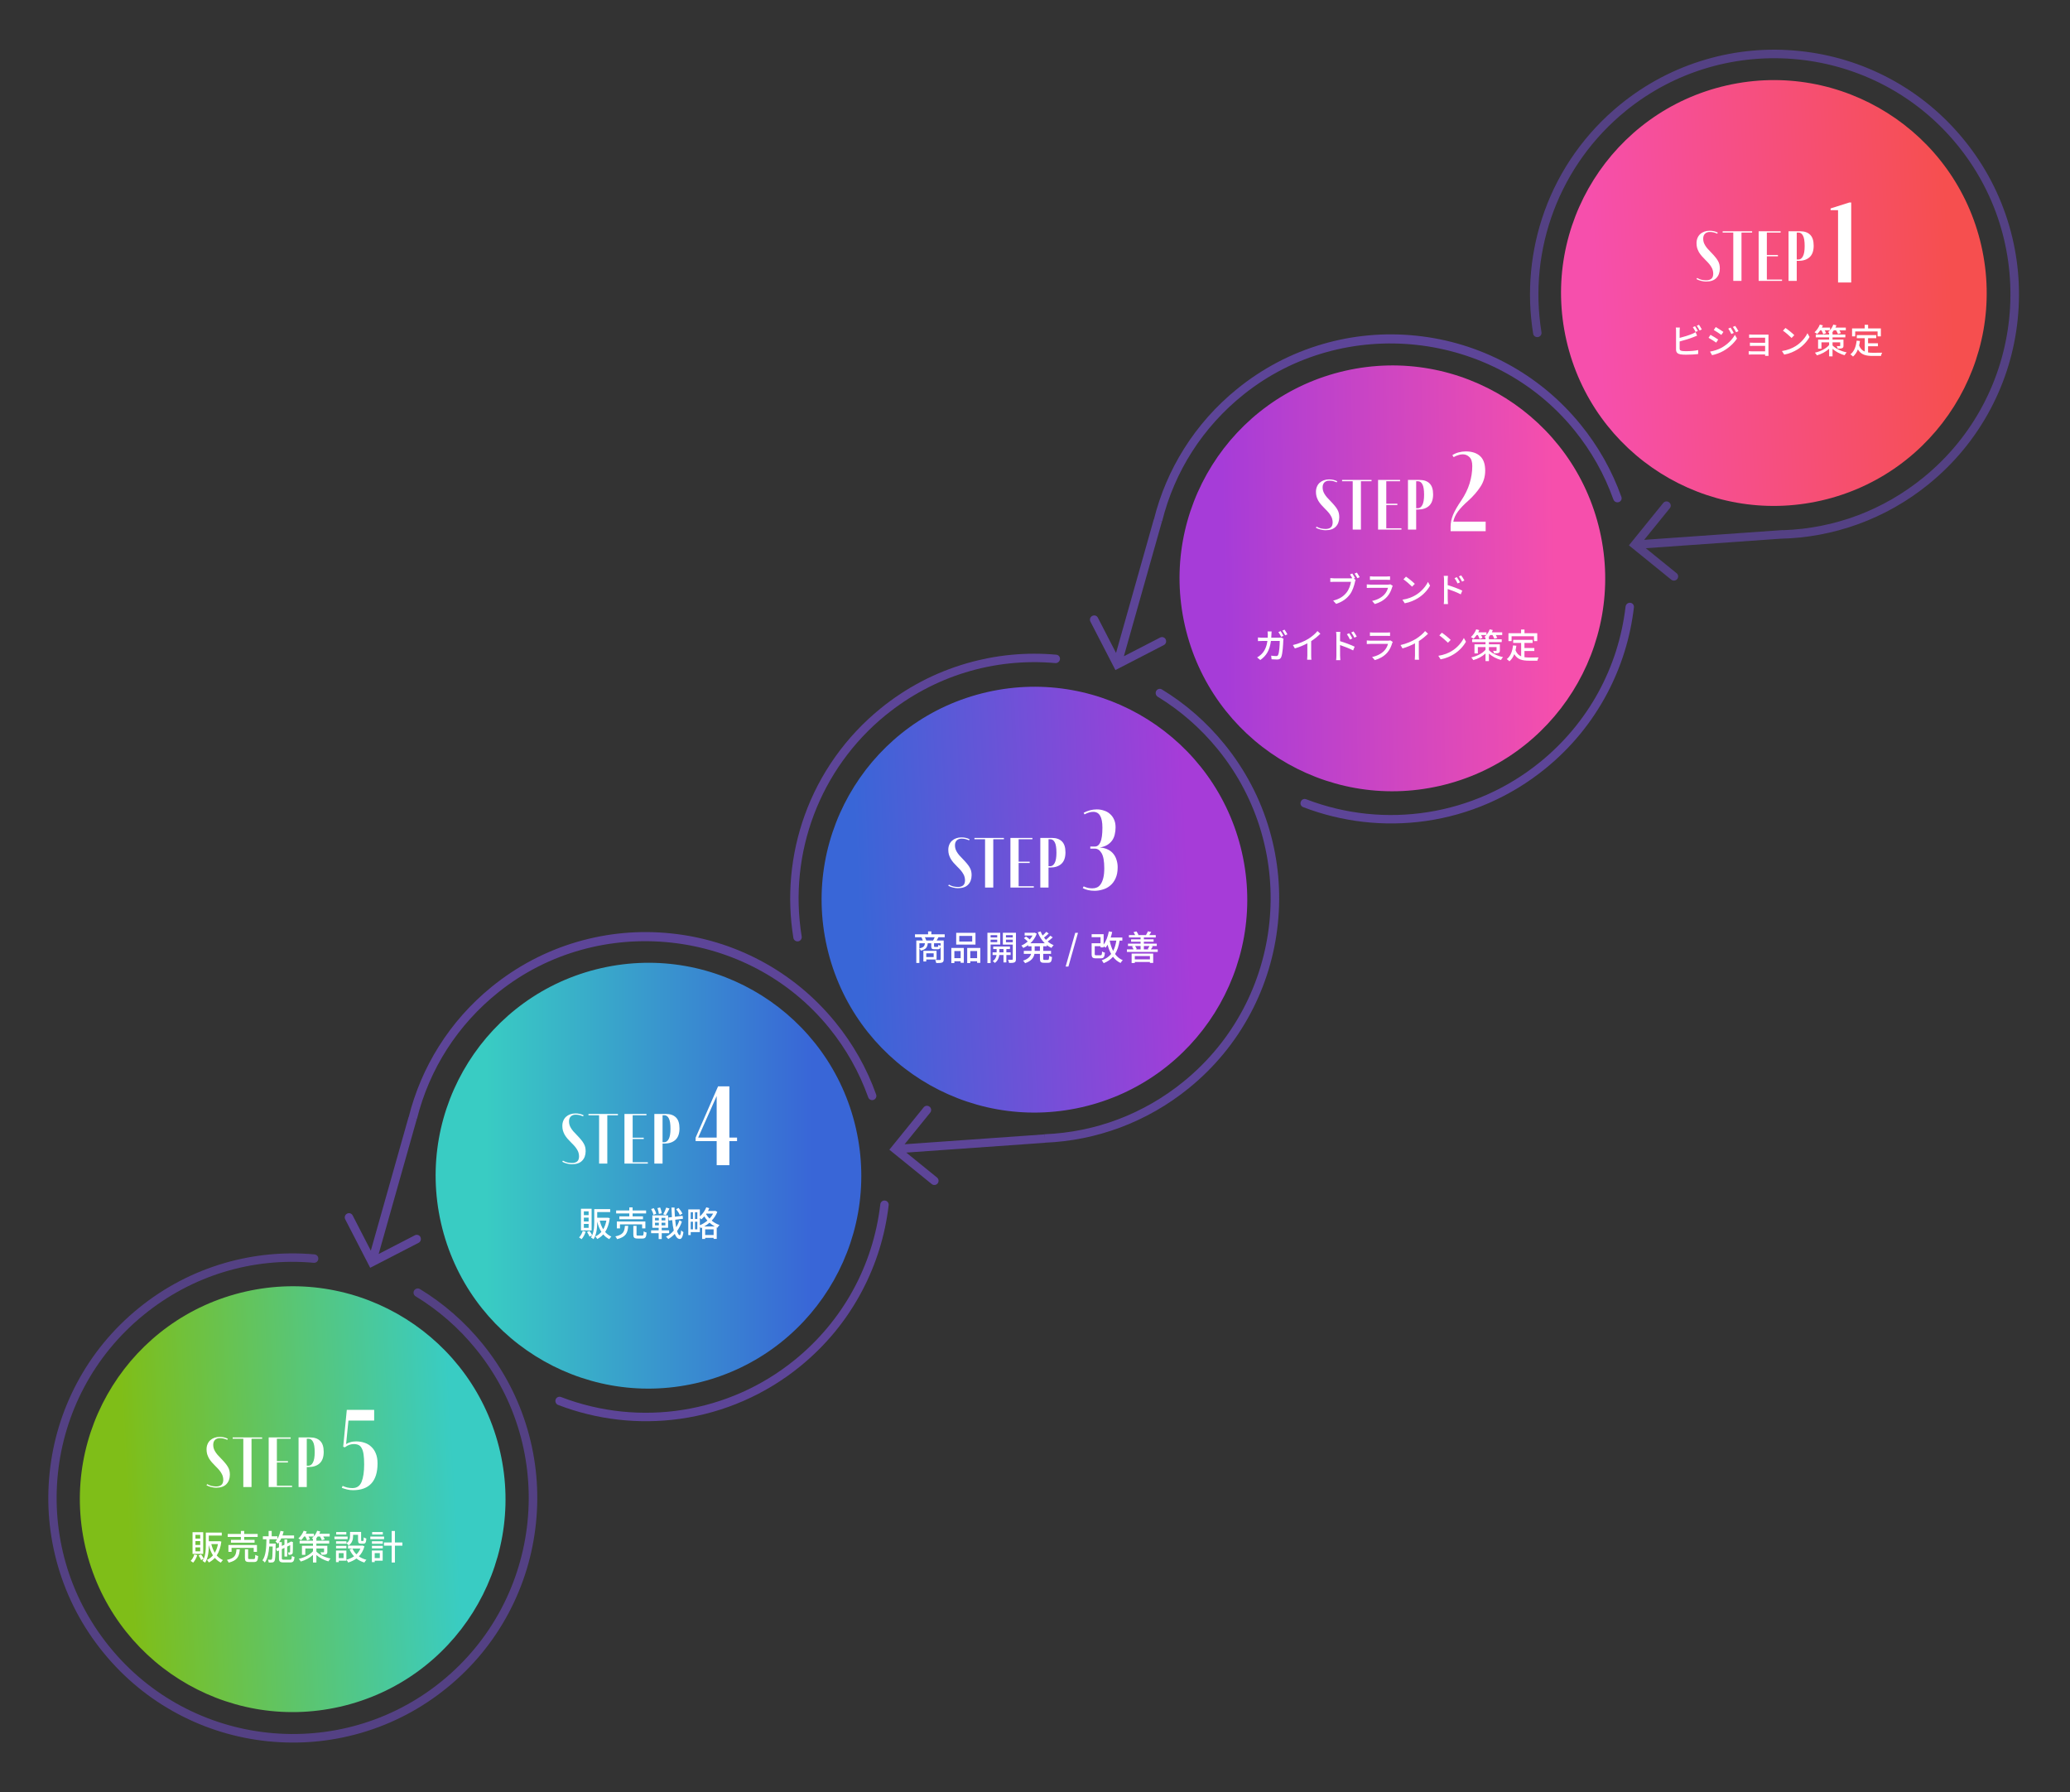
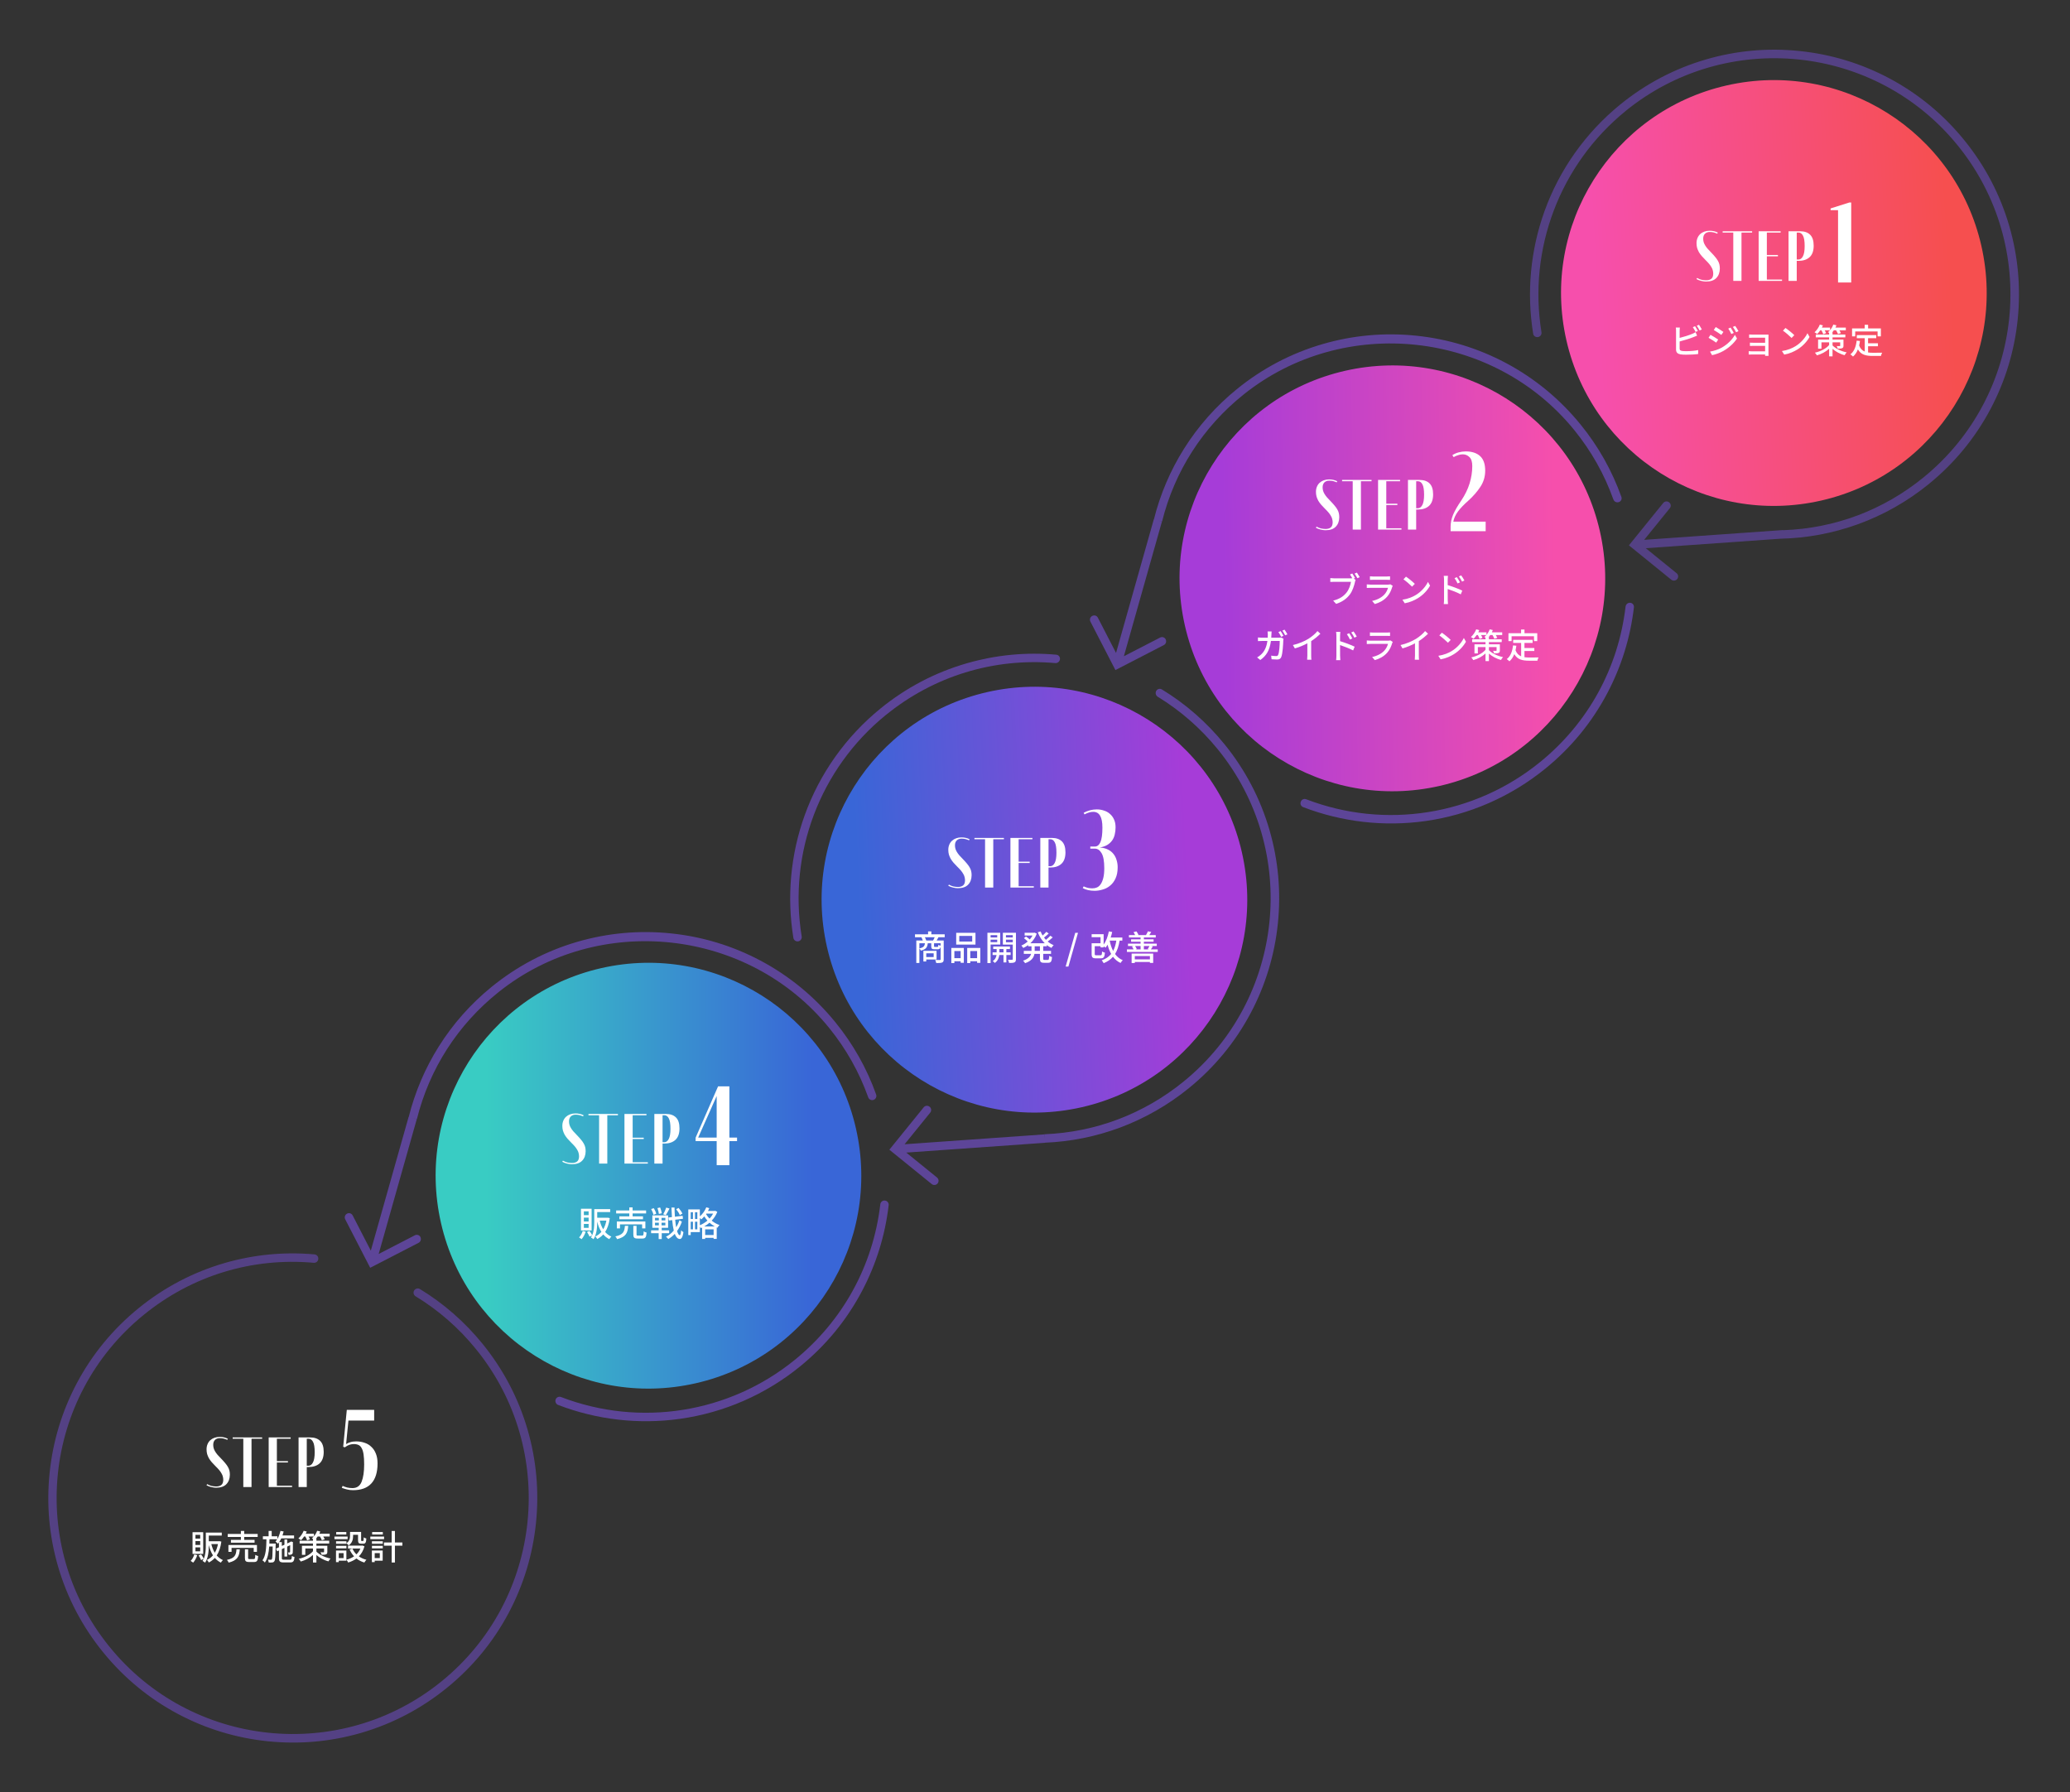
<svg xmlns="http://www.w3.org/2000/svg" width="960" height="831" viewBox="0 0 960 831" fill="none">
  <rect x="0" y="0" width="960" height="831" fill="#333333" stroke="none" />
  <path opacity="0.8" d="M753.858 51.503C800.682 13.406 869.776 20.519 907.872 67.372C945.965 114.214 938.86 183.313 892.036 221.41C873.4 236.572 850.953 245.009 827.016 245.861L826.999 245.789L762.513 250.333L774.423 235.642C775.074 234.835 774.955 233.647 774.148 232.996L774.101 232.956C773.262 232.274 772.039 232.401 771.357 233.24L755.439 252.883L775.079 268.808C775.917 269.49 777.141 269.363 777.823 268.524L777.863 268.477C778.514 267.67 778.395 266.482 777.588 265.831L763.259 254.213L825.527 249.82C837.855 249.553 849.959 247.311 861.511 243.144C873.461 238.837 884.566 232.544 894.514 224.453C906.383 214.796 916.013 203.094 923.129 189.686C929.996 176.74 934.242 162.734 935.748 148.087C937.236 133.419 935.926 118.858 931.83 104.78C927.594 90.202 920.547 76.784 910.892 64.911C901.236 53.038 889.536 43.403 876.131 36.284C863.188 29.414 849.185 25.165 834.542 23.657C819.896 22.137 805.326 23.447 791.253 27.543C776.68 31.779 763.267 38.825 751.398 48.482C735.389 61.513 723.244 78.612 716.29 97.944C709.752 116.106 707.944 135.695 711.032 154.724C711.198 155.787 712.219 156.491 713.265 156.303L713.325 156.29C714.358 156.105 715.046 155.125 714.885 154.086C708.608 115.417 723.444 76.275 753.861 51.515L753.858 51.503Z" fill="#5D4598" />
  <path d="M714.22 353.396C683.746 378.182 642.351 384.712 605.743 370.62C604.784 370.244 603.702 370.718 603.312 371.668L603.264 371.793C602.867 372.769 603.347 373.875 604.333 374.258C622.353 381.198 641.92 383.431 661.07 380.734C681.421 377.864 700.663 369.463 716.693 356.414C728.616 346.72 738.263 334.976 745.386 321.49C751.961 309.042 756.126 295.624 757.763 281.605C757.88 280.566 757.121 279.625 756.085 279.52C754.983 279.404 754.014 280.207 753.884 281.3C750.537 309.734 736.521 335.272 714.254 353.376L714.22 353.396Z" fill="#5D4598" />
  <path d="M540.612 296.503L540.598 296.443C540.109 295.517 538.964 295.158 538.047 295.633L521.222 304.306L538.868 241.865L536.987 241.332L538.934 241.824C544.772 218.43 557.874 198.037 576.772 182.917C623.26 145.732 692.66 153.243 730.152 199.5C738.005 209.19 744.083 219.968 748.227 231.592C748.604 232.632 749.73 233.186 750.776 232.833C751.773 232.492 752.299 231.41 751.948 230.427C747.622 218.287 741.28 207.012 733.066 196.911C723.411 185.038 711.71 175.404 698.306 168.284C685.362 161.414 671.36 157.165 656.716 155.657C642.073 154.149 627.504 155.46 613.428 159.544C598.854 163.779 585.441 170.826 573.572 180.482C563.901 188.346 555.671 197.641 549.097 208.102C542.757 218.193 538.057 229.214 535.151 240.826L535.097 240.813L517.584 302.781L509.141 286.403C508.663 285.474 507.53 285.113 506.602 285.59L506.542 285.604C505.582 286.114 505.205 287.289 505.703 288.251L517.294 310.72L539.756 299.129C540.718 298.631 541.095 297.456 540.597 296.494L540.612 296.503Z" fill="#5D4598" />
  <path d="M410.767 331.613C433.031 313.497 460.874 304.969 489.386 307.478C490.483 307.57 491.466 306.776 491.581 305.674C491.696 304.623 490.928 303.696 489.879 303.594C475.824 302.332 461.846 303.684 448.324 307.591C433.685 311.816 420.224 318.874 408.303 328.58C392.273 341.629 380.118 358.742 373.17 378.099C366.635 396.272 364.842 415.871 367.944 434.91C368.114 435.985 369.149 436.698 370.219 436.505C371.264 436.317 371.961 435.322 371.795 434.259C365.486 395.56 380.314 356.381 410.764 331.601L410.767 331.613Z" fill="#5D4598" />
  <path d="M567.797 345.01C559.583 334.909 549.847 326.396 538.84 319.692C537.944 319.149 536.771 319.442 536.243 320.347C535.688 321.297 535.992 322.519 536.935 323.101C547.507 329.563 556.867 337.757 564.777 347.471C602.87 394.313 595.765 463.412 548.941 501.509C530.421 516.569 508.069 525.034 484.291 525.976L484.37 527.984L484.23 526.041L419.522 530.611L431.401 515.952C432.083 515.113 431.956 513.889 431.117 513.207C430.278 512.525 429.054 512.652 428.372 513.491L412.454 533.134L432.094 549.059C432.933 549.741 434.157 549.614 434.839 548.775C435.52 547.936 435.393 546.712 434.554 546.03L420.301 534.471L484.524 529.936L484.513 529.888C496.489 529.409 508.213 527.052 519.387 522.895C530.969 518.583 541.736 512.418 551.407 504.554C563.276 494.898 572.906 483.195 580.022 469.788C586.889 456.842 591.135 442.836 592.641 428.189C594.146 413.542 592.834 398.969 588.749 384.888C584.513 370.31 577.467 356.893 567.812 345.019L567.797 345.01Z" fill="#5D4598" />
  <path opacity="0.8" d="M26.899 726.313C22.814 712.233 21.502 697.659 23.008 683.012C24.513 668.365 28.762 654.371 35.626 641.413C42.742 628.006 52.36 616.306 64.241 606.647C76.174 596.938 89.659 589.875 104.31 585.647C117.835 581.752 131.803 580.414 145.859 581.676C146.943 581.771 147.734 582.742 147.616 583.833C147.504 584.896 146.567 585.667 145.494 585.57C116.92 583.011 89.012 591.529 66.692 609.683C19.899 647.747 12.674 716.318 50.524 763.316C88.549 810.527 157.894 817.798 204.87 779.59C251.694 741.493 258.799 672.394 220.706 625.552C212.773 615.792 203.368 607.571 192.731 601.098C191.82 600.547 191.512 599.364 192.061 598.441C192.607 597.506 193.826 597.191 194.751 597.752C205.77 604.453 215.51 612.978 223.738 623.089C233.393 634.962 240.44 648.379 244.676 662.957C248.761 677.038 250.073 691.611 248.567 706.258C247.061 720.905 242.813 734.899 235.949 747.857C228.833 761.264 219.214 772.964 207.333 782.623C195.465 792.28 182.051 799.326 167.478 803.562C153.402 807.646 138.832 808.956 124.189 807.448C109.546 805.94 95.555 801.689 82.6 794.821C69.195 787.702 57.497 778.079 47.839 766.194C38.184 754.32 31.138 740.903 26.902 726.325L26.899 726.313Z" fill="#5D4598" />
  <path d="M368.614 630.575C338.164 655.355 296.792 661.88 260.192 647.824C259.206 647.441 258.089 647.924 257.709 648.922C257.308 649.937 257.811 651.088 258.839 651.487C276.842 658.406 296.34 660.616 315.454 657.927C335.805 655.058 355.047 646.656 371.077 633.608C383 623.914 392.647 612.169 399.77 598.684C406.336 586.25 410.497 572.871 412.136 558.865C412.257 557.786 411.478 556.812 410.391 556.706C409.328 556.594 408.39 557.365 408.264 558.419C404.934 586.874 390.899 612.441 368.626 630.572L368.614 630.575Z" fill="#5D4598" />
  <path d="M194.997 573.646C194.517 572.705 193.343 572.327 192.405 572.82L175.615 581.485L193.261 519.044L191.381 518.511L193.328 519.003C199.165 495.609 212.268 475.216 231.166 460.095C277.654 422.911 347.054 430.422 384.545 476.679C392.414 486.378 398.499 497.192 402.649 508.84C403.006 509.847 404.102 510.382 405.112 510.038C406.145 509.688 406.698 508.562 406.325 507.533C402.005 495.418 395.668 484.167 387.457 474.078C377.802 462.205 366.101 452.571 352.696 445.451C339.753 438.581 325.75 434.332 311.107 432.824C296.464 431.316 281.894 432.626 267.818 436.711C253.245 440.946 239.832 447.993 227.963 457.649C218.292 465.513 210.061 474.808 203.488 485.269C197.147 495.36 192.448 506.381 189.542 517.993L189.488 517.98L171.974 579.948L163.552 563.604C163.071 562.663 161.897 562.285 160.959 562.777C159.985 563.278 159.61 564.465 160.111 565.439L171.685 587.887L194.125 576.313C195.099 575.813 195.474 574.626 194.973 573.652L194.997 573.646Z" fill="#5D4598" />
  <path d="M667.69 364.432C614.552 376.552 561.647 343.288 549.523 290.134C537.399 236.981 570.648 184.066 623.786 171.946C676.923 159.825 729.828 193.09 741.952 246.243C754.076 299.397 720.828 352.312 667.69 364.432Z" fill="url(#paint0_linear_155_986)" />
  <path d="M501.69 513.432C448.552 525.552 395.647 492.288 383.523 439.134C371.399 385.981 404.648 333.066 457.786 320.946C510.923 308.825 563.828 342.09 575.952 395.243C588.076 448.397 554.828 501.312 501.69 513.432Z" fill="url(#paint1_linear_155_986)" />
  <path d="M322.69 641.432C269.552 653.552 216.647 620.288 204.523 567.134C192.399 513.981 225.648 461.066 278.786 448.946C331.923 436.825 384.828 470.09 396.952 523.243C409.076 576.397 375.828 629.312 322.69 641.432Z" fill="url(#paint2_linear_155_986)" />
-   <path d="M157.69 791.432C104.552 803.552 51.647 770.288 39.523 717.134C27.399 663.981 60.648 611.066 113.786 598.946C166.923 586.825 219.828 620.09 231.952 673.243C244.076 726.397 210.828 779.312 157.69 791.432Z" fill="url(#paint3_linear_155_986)" />
  <path d="M844.616 232.114C791.478 244.234 738.573 210.97 726.449 157.817C714.325 104.663 747.573 51.748 800.711 39.628C853.849 27.508 906.754 60.772 918.878 113.925C931.002 167.079 897.753 219.994 844.616 232.114Z" fill="url(#paint4_linear_155_986)" />
  <path d="M796.415 108.354C795.849 108.105 795.293 107.912 794.749 107.776C794.205 107.64 793.605 107.572 792.947 107.572C792.018 107.572 791.27 107.844 790.703 108.388C790.159 108.932 789.887 109.691 789.887 110.666C789.887 111.21 789.955 111.731 790.091 112.23C790.227 112.706 790.443 113.193 790.737 113.692C791.032 114.191 791.406 114.712 791.859 115.256C792.313 115.777 792.857 116.355 793.491 116.99C794.262 117.783 794.908 118.497 795.429 119.132C795.951 119.744 796.37 120.333 796.687 120.9C797.027 121.467 797.265 122.045 797.401 122.634C797.537 123.201 797.605 123.835 797.605 124.538C797.583 126.374 797.039 127.836 795.973 128.924C794.931 130.012 793.344 130.556 791.213 130.556C790.556 130.556 789.808 130.454 788.969 130.25C788.153 130.069 787.417 129.785 786.759 129.4L787.065 128.89C787.791 129.298 788.482 129.581 789.139 129.74C789.797 129.876 790.488 129.955 791.213 129.978C792.233 129.978 793.038 129.751 793.627 129.298C794.217 128.845 794.523 128.063 794.545 126.952C794.545 126.408 794.477 125.887 794.341 125.388C794.228 124.889 794.024 124.402 793.729 123.926C793.457 123.427 793.095 122.906 792.641 122.362C792.188 121.818 791.633 121.229 790.975 120.594C790.318 119.937 789.729 119.313 789.207 118.724C788.686 118.112 788.244 117.5 787.881 116.888C787.541 116.253 787.269 115.607 787.065 114.95C786.884 114.27 786.793 113.545 786.793 112.774C786.793 111.89 786.941 111.097 787.235 110.394C787.53 109.669 787.949 109.057 788.493 108.558C789.037 108.059 789.683 107.674 790.431 107.402C791.179 107.13 791.995 106.994 792.879 106.994C794.285 106.994 795.543 107.277 796.653 107.844L796.415 108.354ZM812.578 107.232V107.844H807.648V130.25H803.84V107.844H798.91V107.232H812.578ZM826.449 130.25H815.603V107.232H825.803V107.844H819.411V118.248H824.545V118.86H819.411V129.638H826.449V130.25ZM834.803 107.232C836.82 107.232 838.373 107.765 839.461 108.83C840.571 109.895 841.127 111.595 841.127 113.93C841.127 116.333 840.492 118.112 839.223 119.268C837.976 120.401 836.253 120.968 834.055 120.968H833.273V130.25H829.465V107.232H834.803ZM834.055 120.356C834.916 120.356 835.607 119.857 836.129 118.86C836.673 117.863 836.945 116.276 836.945 114.1C836.945 111.811 836.684 110.201 836.163 109.272C835.664 108.32 834.984 107.844 834.123 107.844H833.273V120.356H834.055Z" fill="white" />
  <path d="M852.431 131V97.466H848.975V96.656L857.669 93.902H858.533V131H852.431Z" fill="white" />
  <path d="M787.408 153.472L786.368 153.92C786.032 153.28 785.52 152.32 785.088 151.712L786.112 151.28C786.512 151.856 787.088 152.848 787.408 153.472ZM778.96 158.352V161.616C778.96 162.384 779.296 162.576 780.048 162.736C780.528 162.816 781.28 162.848 782.048 162.848C783.728 162.848 786.24 162.672 787.552 162.32V164.16C786.112 164.368 783.712 164.48 781.952 164.48C780.96 164.48 780 164.432 779.328 164.32C778.032 164.08 777.296 163.44 777.296 162.096V153.328C777.296 152.96 777.264 152.304 777.184 151.888H779.056C778.992 152.304 778.96 152.88 778.96 153.328V156.688C780.848 156.224 783.248 155.472 784.8 154.816C785.328 154.608 785.824 154.368 786.352 154.032L787.056 155.648C786.528 155.856 785.888 156.144 785.376 156.32C783.664 157.008 780.976 157.824 778.96 158.352ZM786.912 151.04L787.936 150.608C788.352 151.2 788.96 152.208 789.248 152.784L788.208 153.232C787.872 152.544 787.36 151.632 786.912 151.04ZM802.592 151.904C803.008 152.528 803.696 153.648 804.064 154.384L802.944 154.88C802.512 153.968 802.064 153.136 801.504 152.368L802.592 151.904ZM804.736 151.136C805.184 151.728 805.856 152.832 806.256 153.568L805.136 154.064C804.688 153.152 804.192 152.352 803.632 151.6L804.736 151.136ZM795.712 151.648C796.704 152.192 798.496 153.376 799.264 153.92L798.304 155.296C797.488 154.704 795.776 153.584 794.8 153.024L795.712 151.648ZM793.056 163.04C794.832 162.736 796.784 162.144 798.464 161.216C801.136 159.696 803.312 157.552 804.592 155.28L805.568 156.976C804.128 159.152 801.904 161.2 799.312 162.704C797.696 163.648 795.456 164.416 794 164.688L793.056 163.04ZM793.28 155.264C794.272 155.808 796.096 156.928 796.848 157.456L795.92 158.88C795.088 158.272 793.376 157.184 792.368 156.64L793.28 155.264ZM820.192 165.024H818.592C818.608 164.88 818.608 164.624 818.608 164.384H812.336C811.856 164.384 811.264 164.416 810.992 164.416V162.848C811.264 162.88 811.776 162.912 812.336 162.912H818.608V160.384H813.136C812.544 160.384 811.904 160.384 811.552 160.416V158.896C811.92 158.912 812.544 158.944 813.12 158.944H818.608V156.592H812.96C812.464 156.592 811.504 156.624 811.184 156.656V155.104C811.536 155.152 812.464 155.168 812.96 155.168H819.088C819.456 155.168 819.952 155.152 820.176 155.152C820.16 155.344 820.16 155.76 820.16 156.08V164.064C820.16 164.32 820.176 164.768 820.192 165.024ZM828.048 152.08C829.184 152.832 831.248 154.496 832.144 155.424L830.88 156.72C830.048 155.872 828.064 154.144 826.88 153.328L828.048 152.08ZM826.4 162.784C829.072 162.384 831.152 161.488 832.688 160.544C835.264 158.96 837.264 156.56 838.24 154.512L839.216 156.256C838.064 158.32 836.096 160.512 833.6 162.048C831.984 163.04 829.952 163.984 827.472 164.432L826.4 162.784ZM849.872 158.736V160.192C851.168 161.504 853.616 162.848 856.416 163.392C856.112 163.712 855.68 164.32 855.472 164.704C853.2 164.128 851.216 162.944 849.872 161.76V165.248H848.288V161.712C846.768 163.12 844.72 164.208 842.624 164.784C842.432 164.416 842 163.84 841.696 163.536C844.32 162.96 846.896 161.648 848.288 160V158.736H844.736V161.68H843.168V157.472H848.288V156.432H842.096V155.136H848.288V154.368C848.096 154.256 847.904 154.128 847.776 154.048C848.08 153.792 848.384 153.504 848.688 153.168H846.224C846.512 153.648 846.752 154.128 846.88 154.496L845.552 154.976C845.408 154.512 845.088 153.76 844.736 153.168H844.176C843.712 153.824 843.232 154.448 842.752 154.912C842.48 154.656 841.872 154.272 841.52 154.08C842.528 153.2 843.456 151.856 843.984 150.512L845.408 150.88C845.264 151.232 845.104 151.568 844.928 151.904H848.736V153.088C849.376 152.336 849.904 151.44 850.224 150.512L851.664 150.848C851.552 151.216 851.392 151.552 851.216 151.904H856.032V153.168H853.056C853.328 153.632 853.6 154.112 853.728 154.48L852.4 154.912C852.24 154.448 851.888 153.76 851.52 153.168H850.48C850.24 153.536 849.984 153.872 849.712 154.192H849.872V155.136H855.808V156.432H849.872V157.472H854.944V160.288C854.944 160.96 854.8 161.264 854.336 161.456C853.84 161.648 853.168 161.664 852.288 161.664C852.192 161.28 851.952 160.816 851.776 160.48C852.368 160.512 853.008 160.512 853.168 160.496C853.36 160.496 853.424 160.448 853.424 160.288V158.736H849.872ZM860.384 153.712V155.984H858.928V152.304H864.784V150.592H866.368V152.304H872.288V155.984H870.768V153.712H860.384ZM866.352 160.56V163.44C867.056 163.536 867.808 163.584 868.608 163.584C869.296 163.584 871.984 163.584 872.896 163.552C872.656 163.904 872.4 164.624 872.336 165.056H868.528C865.392 165.056 863.088 164.528 861.632 162.016C861.104 163.376 860.368 164.496 859.376 165.344C859.136 165.072 858.512 164.56 858.144 164.32C859.904 163.008 860.72 160.768 861.056 157.968L862.592 158.112C862.496 158.848 862.368 159.552 862.208 160.208C862.768 161.696 863.664 162.544 864.816 163.024V156.816H861.12V155.392H870.128V156.816H866.352V159.168H870.928V160.56H866.352Z" fill="white" />
  <path d="M105.415 667.672C104.849 667.423 104.293 667.23 103.749 667.094C103.205 666.958 102.605 666.89 101.947 666.89C101.018 666.89 100.27 667.162 99.703 667.706C99.159 668.25 98.887 669.009 98.887 669.984C98.887 670.528 98.955 671.049 99.091 671.548C99.227 672.024 99.443 672.511 99.737 673.01C100.032 673.509 100.406 674.03 100.859 674.574C101.313 675.095 101.857 675.673 102.491 676.308C103.262 677.101 103.908 677.815 104.429 678.45C104.951 679.062 105.37 679.651 105.687 680.218C106.027 680.785 106.265 681.363 106.401 681.952C106.537 682.519 106.605 683.153 106.605 683.856C106.583 685.692 106.039 687.154 104.973 688.242C103.931 689.33 102.344 689.874 100.213 689.874C99.556 689.874 98.808 689.772 97.969 689.568C97.153 689.387 96.417 689.103 95.759 688.718L96.065 688.208C96.791 688.616 97.482 688.899 98.139 689.058C98.797 689.194 99.488 689.273 100.213 689.296C101.233 689.296 102.038 689.069 102.627 688.616C103.217 688.163 103.523 687.381 103.545 686.27C103.545 685.726 103.477 685.205 103.341 684.706C103.228 684.207 103.024 683.72 102.729 683.244C102.457 682.745 102.095 682.224 101.641 681.68C101.188 681.136 100.633 680.547 99.975 679.912C99.318 679.255 98.729 678.631 98.207 678.042C97.686 677.43 97.244 676.818 96.881 676.206C96.541 675.571 96.269 674.925 96.065 674.268C95.884 673.588 95.793 672.863 95.793 672.092C95.793 671.208 95.941 670.415 96.235 669.712C96.53 668.987 96.949 668.375 97.493 667.876C98.037 667.377 98.683 666.992 99.431 666.72C100.179 666.448 100.995 666.312 101.879 666.312C103.285 666.312 104.543 666.595 105.653 667.162L105.415 667.672ZM121.578 666.55V667.162H116.648V689.568H112.84V667.162H107.91V666.55H121.578ZM135.449 689.568H124.603V666.55H134.803V667.162H128.411V677.566H133.545V678.178H128.411V688.956H135.449V689.568ZM143.803 666.55C145.82 666.55 147.373 667.083 148.461 668.148C149.571 669.213 150.127 670.913 150.127 673.248C150.127 675.651 149.492 677.43 148.223 678.586C146.976 679.719 145.253 680.286 143.055 680.286H142.273V689.568H138.465V666.55H143.803ZM143.055 679.674C143.916 679.674 144.607 679.175 145.129 678.178C145.673 677.181 145.945 675.594 145.945 673.418C145.945 671.129 145.684 669.519 145.163 668.59C144.664 667.638 143.984 667.162 143.123 667.162H142.273V679.674H143.055Z" fill="white" />
  <path d="M165.157 668.394C166.561 668.394 167.875 668.61 169.099 669.042C170.323 669.438 171.367 670.068 172.231 670.932C173.131 671.76 173.833 672.822 174.337 674.118C174.841 675.378 175.093 676.872 175.093 678.6C175.093 682.704 174.139 685.8 172.231 687.888C170.323 689.976 167.479 691.02 163.699 691.02C162.763 691.02 161.863 690.912 160.999 690.696C160.135 690.48 159.307 690.228 158.515 689.94L158.893 689.022C159.505 689.31 160.207 689.562 160.999 689.778C161.791 689.958 162.619 690.048 163.483 690.048C165.499 690.048 166.903 689.076 167.695 687.132C168.487 685.152 168.883 682.47 168.883 679.086C168.883 677.214 168.793 675.666 168.613 674.442C168.433 673.218 168.145 672.264 167.749 671.58C167.389 670.86 166.903 670.356 166.291 670.068C165.679 669.78 164.941 669.636 164.077 669.636C163.429 669.636 162.763 669.744 162.079 669.96C161.395 670.176 160.675 670.572 159.919 671.148L159.163 670.878L160.837 653.76H173.527V658.728H161.593L160.513 669.636C161.053 669.276 161.701 668.988 162.457 668.772C163.213 668.52 164.113 668.394 165.157 668.394Z" fill="white" />
  <path d="M92.848 713.478V711.718H90.64V713.478H92.848ZM92.848 716.422V714.63H90.64V716.422H92.848ZM92.848 719.366V717.542H90.64V719.366H92.848ZM94.24 710.502V720.566H89.296V710.502H94.24ZM90.112 720.806L91.488 721.142C91.072 722.454 90.352 723.766 89.584 724.614C89.312 724.39 88.752 723.99 88.416 723.798C89.184 723.062 89.792 721.942 90.112 720.806ZM101.088 716.006H98C98.368 717.51 98.896 718.886 99.616 720.038C100.288 718.918 100.784 717.574 101.088 716.006ZM101.776 714.662L102.656 714.87C102.304 717.558 101.568 719.67 100.512 721.286C101.296 722.198 102.256 722.934 103.392 723.43C103.088 723.686 102.64 724.246 102.432 724.614C101.328 724.07 100.416 723.318 99.632 722.422C98.832 723.318 97.888 724.022 96.832 724.55C96.64 724.198 96.272 723.606 95.968 723.35C97.024 722.886 97.968 722.182 98.768 721.238C97.904 719.894 97.28 718.294 96.832 716.47V716.55C96.832 719.014 96.624 722.438 95.104 724.63C94.832 724.374 94.24 723.99 93.92 723.83C94.144 723.51 94.32 723.174 94.496 722.822L93.264 723.43C93.056 722.838 92.544 721.958 92.096 721.286L93.264 720.79C93.744 721.43 94.256 722.262 94.496 722.822C95.376 720.886 95.456 718.486 95.456 716.55V710.694H102.848V712.054H96.832V714.694H101.536L101.776 714.662ZM111.712 714.054V712.694H105.616V711.318H111.712V709.91H113.248V711.318H119.504V712.694H113.248V714.054H118.064V715.366H107.104V714.054H111.712ZM119.168 719.622H117.664V717.766H107.392V719.622H105.936V716.438H119.168V719.622ZM109.68 718.438H111.216C110.96 721.67 110.192 723.606 106.048 724.614C105.92 724.23 105.536 723.622 105.232 723.334C108.944 722.566 109.472 721.078 109.68 718.438ZM115.792 722.966H117.664C118.224 722.966 118.336 722.726 118.384 720.998C118.688 721.238 119.312 721.462 119.728 721.558C119.568 723.766 119.168 724.326 117.808 724.326H115.6C113.984 724.326 113.584 723.894 113.584 722.454V718.438H115.072V722.438C115.072 722.902 115.184 722.966 115.792 722.966ZM131.68 723.254H134.48C135.152 723.254 135.28 722.966 135.36 721.494C135.68 721.718 136.208 721.942 136.592 722.022C136.416 723.958 136 724.518 134.576 724.518H131.552C129.824 724.518 129.376 724.102 129.376 722.502V718.966L128.544 719.366L128 718.134L129.376 717.494V715.222C129.216 715.446 129.056 715.654 128.88 715.846C128.656 715.59 128.08 715.046 127.76 714.806C128.048 714.502 128.304 714.166 128.544 713.782H124.976C124.96 714.454 124.944 715.11 124.928 715.766H127.856C127.856 715.766 127.856 716.198 127.84 716.39C127.744 721.574 127.664 723.398 127.248 723.942C126.992 724.342 126.704 724.47 126.288 724.518C125.888 724.582 125.264 724.582 124.624 724.566C124.592 724.166 124.448 723.59 124.24 723.238C124.832 723.286 125.344 723.286 125.584 723.286C125.792 723.302 125.936 723.254 126.064 723.062C126.304 722.742 126.4 721.254 126.464 717.126H124.848C124.64 720.086 124.144 722.758 122.816 724.566C122.576 724.23 122.112 723.782 121.728 723.558C123.328 721.366 123.504 717.606 123.568 713.782H121.92V712.406H124.576V709.91H126V712.406H128.64V713.622C129.28 712.566 129.776 711.254 130.08 709.878L131.552 710.182C131.392 710.806 131.216 711.43 131.008 712.022H136.384V713.382H130.448C130.16 714.006 129.824 714.566 129.472 715.078H130.704V716.87L131.92 716.31V713.894H133.184V715.718L134.608 715.062L134.736 714.966L134.992 714.79L135.904 715.126L135.84 715.334C135.84 717.606 135.84 719.446 135.776 719.894C135.744 720.454 135.488 720.726 135.072 720.87C134.72 720.998 134.208 721.014 133.824 720.998C133.792 720.646 133.68 720.166 133.536 719.878C133.792 719.894 134.112 719.894 134.24 719.894C134.4 719.894 134.48 719.846 134.528 719.622C134.56 719.43 134.576 718.262 134.576 716.518L133.184 717.174V721.798H131.92V717.766L130.704 718.342V722.518C130.704 723.142 130.832 723.254 131.68 723.254ZM146.736 718.054V719.51C148.032 720.822 150.48 722.166 153.28 722.71C152.976 723.03 152.544 723.638 152.336 724.022C150.064 723.446 148.08 722.262 146.736 721.078V724.566H145.152V721.03C143.632 722.438 141.584 723.526 139.488 724.102C139.296 723.734 138.864 723.158 138.56 722.854C141.184 722.278 143.76 720.966 145.152 719.318V718.054H141.6V720.998H140.032V716.79H145.152V715.75H138.96V714.454H145.152V713.686C144.96 713.574 144.768 713.446 144.64 713.366C144.944 713.11 145.248 712.822 145.552 712.486H143.088C143.376 712.966 143.616 713.446 143.744 713.814L142.416 714.294C142.272 713.83 141.952 713.078 141.6 712.486H141.04C140.576 713.142 140.096 713.766 139.616 714.23C139.344 713.974 138.736 713.59 138.384 713.398C139.392 712.518 140.32 711.174 140.848 709.83L142.272 710.198C142.128 710.55 141.968 710.886 141.792 711.222H145.6V712.406C146.24 711.654 146.768 710.758 147.088 709.83L148.528 710.166C148.416 710.534 148.256 710.87 148.08 711.222H152.896V712.486H149.92C150.192 712.95 150.464 713.43 150.592 713.798L149.264 714.23C149.104 713.766 148.752 713.078 148.384 712.486H147.344C147.104 712.854 146.848 713.19 146.576 713.51H146.736V714.454H152.672V715.75H146.736V716.79H151.808V719.606C151.808 720.278 151.664 720.582 151.2 720.774C150.704 720.966 150.032 720.982 149.152 720.982C149.056 720.598 148.816 720.134 148.64 719.798C149.232 719.83 149.872 719.83 150.032 719.814C150.224 719.814 150.288 719.766 150.288 719.606V718.054H146.736ZM160.656 714.71V715.622C162.112 714.646 162.336 713.382 162.336 712.278V710.374H167.472V714.134C167.472 714.502 167.504 714.566 167.728 714.566H168.352C168.592 714.566 168.656 714.358 168.688 712.886C168.976 713.126 169.536 713.35 169.904 713.43C169.808 715.334 169.44 715.83 168.512 715.83H167.488C166.384 715.83 166.048 715.462 166.048 714.15V711.702H163.744V712.294C163.744 713.734 163.408 715.478 161.728 716.598C161.52 716.342 160.976 715.846 160.656 715.654V715.862H155.856V714.71H160.656ZM155.856 718.006V716.838H160.656V718.006H155.856ZM160.608 710.422V711.59H155.92V710.422H160.608ZM161.216 712.534V713.718H155.104V712.534H161.216ZM159.344 720.198H157.104V722.502H159.344V720.198ZM160.64 718.998V723.702H157.104V724.374H155.824V718.998H160.64ZM168.064 716.678L169.024 717.046C168.496 718.998 167.6 720.534 166.432 721.718C167.44 722.422 168.608 722.95 169.936 723.286C169.616 723.574 169.184 724.182 168.976 724.566C167.584 724.15 166.352 723.526 165.312 722.694C164.176 723.542 162.88 724.15 161.456 724.566C161.312 724.198 160.944 723.574 160.656 723.254C161.952 722.934 163.152 722.406 164.208 721.686C163.36 720.774 162.656 719.718 162.128 718.518L163.456 718.102C163.888 719.094 164.512 720.006 165.296 720.774C166.08 720.022 166.704 719.126 167.136 718.086H161.408V716.726H167.792L168.064 716.678ZM177.536 710.422V711.59H172.592V710.422H177.536ZM178.128 712.534V713.718H171.744V712.534H178.128ZM176.144 720.198H173.776V722.502H176.144V720.198ZM177.472 718.998V723.702H173.776V724.374H172.464V718.998H177.472ZM172.496 718.006V716.838H177.52V718.006H172.496ZM172.496 715.862V714.71H177.52V715.862H172.496ZM186.608 715.27V716.742H183.152V724.566H181.648V716.742H178.08V715.27H181.648V709.942H183.152V715.27H186.608Z" fill="white" />
  <path d="M270.415 517.672C269.849 517.423 269.293 517.23 268.749 517.094C268.205 516.958 267.605 516.89 266.947 516.89C266.018 516.89 265.27 517.162 264.703 517.706C264.159 518.25 263.887 519.009 263.887 519.984C263.887 520.528 263.955 521.049 264.091 521.548C264.227 522.024 264.443 522.511 264.737 523.01C265.032 523.509 265.406 524.03 265.859 524.574C266.313 525.095 266.857 525.673 267.491 526.308C268.262 527.101 268.908 527.815 269.429 528.45C269.951 529.062 270.37 529.651 270.687 530.218C271.027 530.785 271.265 531.363 271.401 531.952C271.537 532.519 271.605 533.153 271.605 533.856C271.583 535.692 271.039 537.154 269.973 538.242C268.931 539.33 267.344 539.874 265.213 539.874C264.556 539.874 263.808 539.772 262.969 539.568C262.153 539.387 261.417 539.103 260.759 538.718L261.065 538.208C261.791 538.616 262.482 538.899 263.139 539.058C263.797 539.194 264.488 539.273 265.213 539.296C266.233 539.296 267.038 539.069 267.627 538.616C268.217 538.163 268.523 537.381 268.545 536.27C268.545 535.726 268.477 535.205 268.341 534.706C268.228 534.207 268.024 533.72 267.729 533.244C267.457 532.745 267.095 532.224 266.641 531.68C266.188 531.136 265.633 530.547 264.975 529.912C264.318 529.255 263.729 528.631 263.207 528.042C262.686 527.43 262.244 526.818 261.881 526.206C261.541 525.571 261.269 524.925 261.065 524.268C260.884 523.588 260.793 522.863 260.793 522.092C260.793 521.208 260.941 520.415 261.235 519.712C261.53 518.987 261.949 518.375 262.493 517.876C263.037 517.377 263.683 516.992 264.431 516.72C265.179 516.448 265.995 516.312 266.879 516.312C268.285 516.312 269.543 516.595 270.653 517.162L270.415 517.672ZM286.578 516.55V517.162H281.648V539.568H277.84V517.162H272.91V516.55H286.578ZM300.449 539.568H289.603V516.55H299.803V517.162H293.411V527.566H298.545V528.178H293.411V538.956H300.449V539.568ZM308.803 516.55C310.82 516.55 312.373 517.083 313.461 518.148C314.571 519.213 315.127 520.913 315.127 523.248C315.127 525.651 314.492 527.43 313.223 528.586C311.976 529.719 310.253 530.286 308.055 530.286H307.273V539.568H303.465V516.55H308.803ZM308.055 529.674C308.916 529.674 309.607 529.175 310.129 528.178C310.673 527.181 310.945 525.594 310.945 523.418C310.945 521.129 310.684 519.519 310.163 518.59C309.664 517.638 308.984 517.162 308.123 517.162H307.273V529.674H308.055Z" fill="white" />
  <path d="M338.257 527.52H341.821V529.14H338.257V540.318H332.371V529.14H322.597V527.574L333.019 503.76H338.257V527.52ZM323.785 527.52H332.371V508.242L323.785 527.52Z" fill="white" />
  <path d="M272.984 563.478V561.718H270.776V563.478H272.984ZM272.984 566.422V564.63H270.776V566.422H272.984ZM272.984 569.366V567.542H270.776V569.366H272.984ZM274.376 560.502V570.566H269.432V560.502H274.376ZM270.248 570.806L271.624 571.142C271.208 572.454 270.488 573.766 269.72 574.614C269.448 574.39 268.888 573.99 268.552 573.798C269.32 573.062 269.928 571.942 270.248 570.806ZM281.224 566.006H278.136C278.504 567.51 279.032 568.886 279.752 570.038C280.424 568.918 280.92 567.574 281.224 566.006ZM281.912 564.662L282.792 564.87C282.44 567.558 281.704 569.67 280.648 571.286C281.432 572.198 282.392 572.934 283.528 573.43C283.224 573.686 282.776 574.246 282.568 574.614C281.464 574.07 280.552 573.318 279.768 572.422C278.968 573.318 278.024 574.022 276.968 574.55C276.776 574.198 276.408 573.606 276.104 573.35C277.16 572.886 278.104 572.182 278.904 571.238C278.04 569.894 277.416 568.294 276.968 566.47V566.55C276.968 569.014 276.76 572.438 275.24 574.63C274.968 574.374 274.376 573.99 274.056 573.83C274.28 573.51 274.456 573.174 274.632 572.822L273.4 573.43C273.192 572.838 272.68 571.958 272.232 571.286L273.4 570.79C273.88 571.43 274.392 572.262 274.632 572.822C275.512 570.886 275.592 568.486 275.592 566.55V560.694H282.984V562.054H276.968V564.694H281.672L281.912 564.662ZM291.848 564.054V562.694H285.752V561.318H291.848V559.91H293.384V561.318H299.64V562.694H293.384V564.054H298.2V565.366H287.24V564.054H291.848ZM299.304 569.622H297.8V567.766H287.528V569.622H286.072V566.438H299.304V569.622ZM289.816 568.438H291.352C291.096 571.67 290.328 573.606 286.184 574.614C286.056 574.23 285.672 573.622 285.368 573.334C289.08 572.566 289.608 571.078 289.816 568.438ZM295.928 572.966H297.8C298.36 572.966 298.472 572.726 298.52 570.998C298.824 571.238 299.448 571.462 299.864 571.558C299.704 573.766 299.304 574.326 297.944 574.326H295.736C294.12 574.326 293.72 573.894 293.72 572.454V568.438H295.208V572.438C295.208 572.902 295.32 572.966 295.928 572.966ZM316.472 562.774L315.272 563.446C315 562.694 314.28 561.558 313.592 560.726L314.712 560.134C315.4 560.934 316.168 562.022 316.472 562.774ZM308.968 559.974L310.488 560.406C309.944 561.494 309.288 562.71 308.776 563.478L307.576 563.078C308.088 562.23 308.68 560.918 308.968 559.974ZM306.904 562.598L305.576 562.934C305.512 562.23 305.224 561.078 304.904 560.214L306.152 559.926C306.52 560.774 306.824 561.894 306.904 562.598ZM304.328 562.854L303.032 563.318C302.92 562.614 302.472 561.494 301.992 560.646L303.208 560.262C303.704 561.046 304.2 562.134 304.328 562.854ZM303.768 566.998V568.214H305.544V566.998H303.768ZM303.768 564.726V565.926H305.544V564.726H303.768ZM308.568 565.926V564.726H306.808V565.926H308.568ZM308.568 568.214V566.998H306.808V568.214H308.568ZM310.328 571.862H306.888V574.566H305.464V571.862H301.96V570.534H305.464V569.35H302.536V563.59H309.848V569.35H306.888V570.534H310.328V571.862ZM315.112 565.862L316.232 566.518C315.72 568.038 314.952 569.526 313.992 570.854C314.36 572.054 314.776 572.774 315.256 572.806C315.56 572.806 315.768 572.006 315.88 570.518C316.12 570.822 316.712 571.222 316.952 571.35C316.6 573.894 315.912 574.566 315.256 574.534C314.248 574.486 313.496 573.638 312.936 572.15C312.024 573.142 311 573.958 309.912 574.55C309.672 574.214 309.224 573.75 308.84 573.494C310.2 572.87 311.432 571.862 312.472 570.63C312.152 569.286 311.912 567.654 311.736 565.782L310.168 565.974L309.992 564.582L311.624 564.39C311.528 562.998 311.448 561.526 311.4 559.958H312.824C312.856 561.446 312.904 562.87 313 564.214L316.568 563.782L316.744 565.158L313.128 565.606C313.24 566.902 313.4 568.086 313.592 569.094C314.232 568.086 314.744 566.982 315.112 565.862ZM326.552 568.742H331.512C330.616 568.246 329.784 567.638 329.064 566.982C328.28 567.654 327.432 568.246 326.552 568.742ZM327.032 572.694H330.952V570.054H327.032V572.694ZM324.568 564.774V568.166C325.8 567.654 327.016 566.918 328.088 566.006C327.512 565.366 327.016 564.694 326.616 564.054C326.184 564.582 325.704 565.046 325.24 565.446C325.096 565.27 324.824 565.014 324.568 564.774ZM322.328 570.07H323.4V566.534H322.328V570.07ZM320.328 566.534V570.07H321.368V566.534H320.328ZM321.368 562.118H320.328V565.286H321.368V562.118ZM323.4 565.286V562.118H322.328V565.286H323.4ZM330.728 562.774H327.592L327.448 562.982C327.848 563.67 328.392 564.406 329.048 565.078C329.72 564.374 330.296 563.606 330.728 562.774ZM331.704 561.462L332.664 561.942C332.072 563.51 331.16 564.87 330.056 566.022C331.08 566.87 332.312 567.606 333.688 568.07C333.384 568.342 332.936 568.934 332.728 569.318C332.616 569.27 332.504 569.222 332.392 569.174V574.502H330.952V574.006H327.032V574.518H325.624V569.222C325.432 569.318 325.224 569.414 325.032 569.494C324.92 569.286 324.744 569.03 324.568 568.806V571.35H320.328V572.726H319.208V560.822H324.568V564.054C325.816 562.998 326.92 561.462 327.56 559.846L328.952 560.246C328.776 560.678 328.568 561.11 328.344 561.526H331.448L331.704 561.462Z" fill="white" />
  <path d="M449.415 389.672C448.849 389.423 448.293 389.23 447.749 389.094C447.205 388.958 446.605 388.89 445.947 388.89C445.018 388.89 444.27 389.162 443.703 389.706C443.159 390.25 442.887 391.009 442.887 391.984C442.887 392.528 442.955 393.049 443.091 393.548C443.227 394.024 443.443 394.511 443.737 395.01C444.032 395.509 444.406 396.03 444.859 396.574C445.313 397.095 445.857 397.673 446.491 398.308C447.262 399.101 447.908 399.815 448.429 400.45C448.951 401.062 449.37 401.651 449.687 402.218C450.027 402.785 450.265 403.363 450.401 403.952C450.537 404.519 450.605 405.153 450.605 405.856C450.583 407.692 450.039 409.154 448.973 410.242C447.931 411.33 446.344 411.874 444.213 411.874C443.556 411.874 442.808 411.772 441.969 411.568C441.153 411.387 440.417 411.103 439.759 410.718L440.065 410.208C440.791 410.616 441.482 410.899 442.139 411.058C442.797 411.194 443.488 411.273 444.213 411.296C445.233 411.296 446.038 411.069 446.627 410.616C447.217 410.163 447.523 409.381 447.545 408.27C447.545 407.726 447.477 407.205 447.341 406.706C447.228 406.207 447.024 405.72 446.729 405.244C446.457 404.745 446.095 404.224 445.641 403.68C445.188 403.136 444.633 402.547 443.975 401.912C443.318 401.255 442.729 400.631 442.207 400.042C441.686 399.43 441.244 398.818 440.881 398.206C440.541 397.571 440.269 396.925 440.065 396.268C439.884 395.588 439.793 394.863 439.793 394.092C439.793 393.208 439.941 392.415 440.235 391.712C440.53 390.987 440.949 390.375 441.493 389.876C442.037 389.377 442.683 388.992 443.431 388.72C444.179 388.448 444.995 388.312 445.879 388.312C447.285 388.312 448.543 388.595 449.653 389.162L449.415 389.672ZM465.578 388.55V389.162H460.648V411.568H456.84V389.162H451.91V388.55H465.578ZM479.449 411.568H468.603V388.55H478.803V389.162H472.411V399.566H477.545V400.178H472.411V410.956H479.449V411.568ZM487.803 388.55C489.82 388.55 491.373 389.083 492.461 390.148C493.571 391.213 494.127 392.913 494.127 395.248C494.127 397.651 493.492 399.43 492.223 400.586C490.976 401.719 489.253 402.286 487.055 402.286H486.273V411.568H482.465V388.55H487.803ZM487.055 401.674C487.916 401.674 488.607 401.175 489.129 400.178C489.673 399.181 489.945 397.594 489.945 395.418C489.945 393.129 489.684 391.519 489.163 390.59C488.664 389.638 487.984 389.162 487.123 389.162H486.273V401.674H487.055Z" fill="white" />
  <path d="M510.021 392.986C511.533 393.094 512.811 393.418 513.855 393.958C514.935 394.498 515.799 395.2 516.447 396.064C517.095 396.892 517.563 397.828 517.851 398.872C518.175 399.916 518.337 401.014 518.337 402.166C518.337 404.182 518.013 405.892 517.365 407.296C516.753 408.664 515.925 409.78 514.881 410.644C513.873 411.508 512.721 412.12 511.425 412.48C510.165 412.876 508.905 413.074 507.645 413.074C506.601 413.074 505.593 412.966 504.621 412.75C503.685 412.534 502.857 412.228 502.137 411.832L502.569 411.022C503.181 411.31 503.829 411.544 504.513 411.724C505.233 411.868 505.935 411.94 506.619 411.94C507.375 411.94 508.095 411.796 508.779 411.508C509.463 411.184 510.039 410.662 510.507 409.942C511.011 409.186 511.407 408.214 511.695 407.026C511.983 405.838 512.127 404.362 512.127 402.598C512.127 399.358 511.713 397.036 510.885 395.632C510.057 394.228 509.031 393.526 507.807 393.526H505.647V392.554H507.753C508.869 392.554 509.733 391.87 510.345 390.502C510.957 389.098 511.263 386.866 511.263 383.806C511.263 381.286 510.903 379.432 510.183 378.244C509.499 377.056 508.437 376.462 506.997 376.462C505.773 376.462 504.423 376.858 502.947 377.65L502.569 376.894C504.549 375.85 506.583 375.328 508.671 375.328C509.823 375.328 510.921 375.508 511.965 375.868C513.045 376.192 513.981 376.714 514.773 377.434C515.565 378.118 516.195 378.982 516.663 380.026C517.131 381.034 517.365 382.24 517.365 383.644C517.365 384.796 517.239 385.894 516.987 386.938C516.771 387.946 516.375 388.864 515.799 389.692C515.223 390.52 514.467 391.222 513.531 391.798C512.595 392.374 511.425 392.77 510.021 392.986Z" fill="white" />
  <path d="M433.005 442.054H429.565V443.798H433.005V442.054ZM434.349 444.918H429.565V445.846H428.237V440.918H434.349V444.918ZM429.565 436.118H432.733C432.989 435.686 433.277 435.094 433.469 434.614H428.925C429.197 435.094 429.437 435.686 429.565 436.118ZM436.237 438.534V437.414H433.181V438.742C433.181 439.062 433.229 439.094 433.597 439.094H434.749C435.053 439.094 435.117 438.982 435.165 438.118C435.389 438.294 435.869 438.47 436.237 438.534ZM426.381 437.414V439.766C428.301 439.382 428.797 438.742 428.941 437.414H426.381ZM438.125 434.614H435.229C434.925 435.174 434.653 435.686 434.381 436.118H437.661V444.854C437.661 445.638 437.501 446.086 436.941 446.326C436.365 446.55 435.501 446.582 434.205 446.582C434.141 446.182 433.917 445.542 433.709 445.142C434.669 445.19 435.597 445.174 435.869 445.174C436.157 445.158 436.237 445.078 436.237 444.838V438.902C436.077 439.926 435.725 440.198 434.909 440.198H433.421C432.173 440.198 431.885 439.878 431.885 438.758V437.414H430.269C430.077 439.27 429.421 440.262 427.053 440.822C426.941 440.518 426.653 440.038 426.381 439.798V446.55H424.957V436.118H427.965C427.805 435.638 427.565 435.062 427.309 434.614H424.349V433.254H430.413V431.894H431.933V433.254H438.125V434.614ZM450.877 436.598V433.99H444.877V436.598H450.877ZM452.397 432.566V438.022H443.453V432.566H452.397ZM445.517 440.998H442.605V444.326H445.517V440.998ZM441.197 446.582V439.574H446.989V446.47H445.517V445.75H442.605V446.582H441.197ZM449.981 444.326H453.149V440.998H449.981V444.326ZM448.557 439.574H454.637V446.502H453.149V445.75H449.981V446.582H448.557V439.574ZM462.477 433.638H459.405V434.71H462.477V433.638ZM459.405 436.902H462.477V435.734H459.405V436.902ZM463.869 437.99H459.405V446.582H457.933V432.534H463.869V437.99ZM463.485 441.622H465.389V440.102H463.485V441.622ZM468.701 442.854H466.717V446.294H465.389V442.854H463.453C463.325 443.926 462.813 445.558 461.357 446.534C461.149 446.262 460.701 445.862 460.397 445.654C461.581 444.934 462.029 443.734 462.157 442.854H460.333V441.622H462.205V440.102H460.621V438.918H468.381V440.102H466.717V441.622H468.701V442.854ZM466.525 436.934H469.693V435.734H466.525V436.934ZM469.693 433.638H466.525V434.71H469.693V433.638ZM471.165 432.534V444.758C471.165 445.574 471.005 446.006 470.477 446.262C469.965 446.502 469.165 446.55 467.965 446.534C467.917 446.134 467.709 445.462 467.485 445.062C468.301 445.078 469.117 445.078 469.373 445.078C469.613 445.062 469.693 444.982 469.693 444.742V438.022H465.101V432.534H471.165ZM482.285 440.934V438.822H479.853V440.822V440.934H482.285ZM485.485 438.822H483.821V440.934H487.437V442.31H483.821V444.502C483.821 445.046 483.901 445.126 484.413 445.126H485.965C486.429 445.126 486.509 444.806 486.573 443.222C486.909 443.462 487.501 443.718 487.901 443.798C487.773 445.862 487.357 446.454 486.109 446.454H484.157C482.653 446.454 482.285 446.022 482.285 444.502V442.31H479.741C479.437 444.006 478.429 445.606 475.405 446.646C475.229 446.31 474.765 445.734 474.461 445.478C476.925 444.662 477.869 443.51 478.205 442.31H474.813V440.934H478.381V440.806V438.822H476.829V438.246C476.109 438.774 475.341 439.238 474.557 439.59C474.381 439.254 473.949 438.726 473.661 438.47C474.701 438.038 475.725 437.382 476.637 436.582C476.189 436.102 475.453 435.494 474.877 435.046L475.805 434.262C476.381 434.646 477.101 435.206 477.565 435.654C478.061 435.094 478.493 434.47 478.845 433.83H475.197V432.534H479.565L479.837 432.486L480.813 432.95C480.189 434.742 479.117 436.23 477.837 437.414H484.541C483.149 436.038 482.045 434.278 481.293 432.31L482.605 431.926C482.861 432.582 483.165 433.206 483.533 433.814C484.157 433.27 484.829 432.614 485.245 432.102L486.365 432.886C485.677 433.542 484.861 434.246 484.173 434.758C484.445 435.126 484.749 435.478 485.053 435.814C485.789 435.238 486.605 434.486 487.117 433.91L488.221 434.678C487.517 435.35 486.637 436.054 485.885 436.598C486.717 437.302 487.645 437.878 488.653 438.278C488.317 438.566 487.853 439.158 487.629 439.558C486.861 439.206 486.141 438.774 485.485 438.246V438.822ZM494.215 448.198L498.663 432.55H499.943L495.495 448.198H494.215ZM517.723 436.166H514.635C514.987 437.942 515.499 439.574 516.235 440.966C516.955 439.654 517.419 438.054 517.723 436.166ZM520.507 436.166H519.243C518.827 438.71 518.155 440.742 517.131 442.39C518.043 443.654 519.227 444.646 520.699 445.254C520.379 445.558 519.883 446.15 519.691 446.55C518.251 445.878 517.099 444.902 516.171 443.67C515.083 444.934 513.675 445.894 511.851 446.646C511.691 446.31 511.227 445.622 510.939 445.318C512.843 444.63 514.267 443.67 515.323 442.358C514.619 441.11 514.075 439.67 513.659 438.07C513.371 438.582 513.051 439.046 512.715 439.446C512.539 439.286 512.171 439.014 511.835 438.79V439.334H510.395V438.758H507.707V442.39C507.707 442.902 507.819 442.982 508.427 442.982H510.395C510.939 442.982 511.035 442.742 511.099 441.206C511.403 441.446 512.011 441.67 512.427 441.782C512.251 443.846 511.851 444.39 510.523 444.39H508.251C506.699 444.39 506.267 443.974 506.267 442.406V437.414H510.395V434.598H506.267V433.206H511.835V437.974C512.987 436.438 513.803 434.23 514.251 431.894L515.803 432.182C515.611 433.062 515.371 433.926 515.099 434.742H520.507V436.166ZM533.291 443.35H526.283V444.886H533.291V443.35ZM524.811 446.566V442.198H534.811V446.518H533.291V446.07H526.283V446.566H524.811ZM528.971 438.678H526.411C526.731 439.11 527.051 439.686 527.195 440.086L526.667 440.23H528.971V438.678ZM533.083 438.678H530.491V440.23H532.891L532.283 440.118C532.555 439.702 532.875 439.126 533.083 438.678ZM533.771 440.23H536.923V441.414H522.635V440.23H525.691C525.531 439.798 525.243 439.27 524.955 438.886L525.835 438.678H523.131V437.574H528.971V436.678H524.571V435.59H528.971V434.726H523.563V433.622H526.443C526.267 433.19 525.963 432.662 525.675 432.262L527.019 431.894C527.435 432.374 527.819 433.078 527.995 433.542L527.739 433.622H531.547L531.467 433.606C531.771 433.094 532.171 432.374 532.363 431.862L533.915 432.166C533.611 432.71 533.291 433.222 533.003 433.622H535.995V434.726H530.491V435.59H535.003V436.678H530.491V437.574H536.475V438.678H533.723L534.651 438.854C534.331 439.382 534.027 439.862 533.771 440.23Z" fill="white" />
  <path d="M619.919 223.672C619.353 223.423 618.797 223.23 618.253 223.094C617.709 222.958 617.109 222.89 616.451 222.89C615.522 222.89 614.774 223.162 614.207 223.706C613.663 224.25 613.391 225.009 613.391 225.984C613.391 226.528 613.459 227.049 613.595 227.548C613.731 228.024 613.947 228.511 614.241 229.01C614.536 229.509 614.91 230.03 615.363 230.574C615.817 231.095 616.361 231.673 616.995 232.308C617.766 233.101 618.412 233.815 618.933 234.45C619.455 235.062 619.874 235.651 620.191 236.218C620.531 236.785 620.769 237.363 620.905 237.952C621.041 238.519 621.109 239.153 621.109 239.856C621.087 241.692 620.543 243.154 619.477 244.242C618.435 245.33 616.848 245.874 614.717 245.874C614.06 245.874 613.312 245.772 612.473 245.568C611.657 245.387 610.921 245.103 610.263 244.718L610.569 244.208C611.295 244.616 611.986 244.899 612.643 245.058C613.301 245.194 613.992 245.273 614.717 245.296C615.737 245.296 616.542 245.069 617.131 244.616C617.721 244.163 618.027 243.381 618.049 242.27C618.049 241.726 617.981 241.205 617.845 240.706C617.732 240.207 617.528 239.72 617.233 239.244C616.961 238.745 616.599 238.224 616.145 237.68C615.692 237.136 615.137 236.547 614.479 235.912C613.822 235.255 613.233 234.631 612.711 234.042C612.19 233.43 611.748 232.818 611.385 232.206C611.045 231.571 610.773 230.925 610.569 230.268C610.388 229.588 610.297 228.863 610.297 228.092C610.297 227.208 610.445 226.415 610.739 225.712C611.034 224.987 611.453 224.375 611.997 223.876C612.541 223.377 613.187 222.992 613.935 222.72C614.683 222.448 615.499 222.312 616.383 222.312C617.789 222.312 619.047 222.595 620.157 223.162L619.919 223.672ZM636.082 222.55V223.162H631.152V245.568H627.344V223.162H622.414V222.55H636.082ZM649.953 245.568H639.107V222.55H649.307V223.162H642.915V233.566H648.049V234.178H642.915V244.956H649.953V245.568ZM658.307 222.55C660.324 222.55 661.877 223.083 662.965 224.148C664.075 225.213 664.631 226.913 664.631 229.248C664.631 231.651 663.996 233.43 662.727 234.586C661.48 235.719 659.757 236.286 657.559 236.286H656.777V245.568H652.969V222.55H658.307ZM657.559 235.674C658.42 235.674 659.111 235.175 659.633 234.178C660.177 233.181 660.449 231.594 660.449 229.418C660.449 227.129 660.188 225.519 659.667 224.59C659.168 223.638 658.488 223.162 657.627 223.162H656.777V235.674H657.559Z" fill="white" />
  <path d="M689.003 241.89V246.318H672.749V244.158C672.749 242.358 673.145 240.504 673.937 238.596C674.765 236.688 676.025 234.51 677.717 232.062C679.445 229.47 680.723 226.842 681.551 224.178C682.379 221.478 682.793 218.796 682.793 216.132C682.793 214.188 682.361 212.802 681.497 211.974C680.633 211.11 679.589 210.678 678.365 210.678C677.681 210.678 676.979 210.804 676.259 211.056C675.539 211.272 674.837 211.578 674.153 211.974L673.559 211.056C674.495 210.444 675.485 210.012 676.529 209.76C677.609 209.472 678.689 209.328 679.769 209.328C682.613 209.328 684.827 210.048 686.411 211.488C687.995 212.928 688.787 215.178 688.787 218.238C688.787 221.01 688.031 223.53 686.519 225.798C685.043 228.03 683.189 230.154 680.957 232.17C678.869 234.006 677.267 235.68 676.151 237.192C675.035 238.704 674.315 240.27 673.991 241.89H689.003Z" fill="white" />
  <path d="M628.42 268.054L627.812 268.31L628.692 268.886C628.564 269.142 628.484 269.494 628.404 269.814C628.052 271.446 627.316 273.974 626.004 275.686C624.564 277.574 622.548 279.11 619.652 280.022L618.276 278.518C621.412 277.75 623.22 276.374 624.532 274.71C625.636 273.302 626.324 271.254 626.532 269.798H618.676C617.988 269.798 617.348 269.83 616.948 269.846V268.07C617.396 268.134 618.148 268.182 618.676 268.182H626.436C626.628 268.182 626.884 268.182 627.14 268.15C626.836 267.558 626.42 266.886 626.084 266.39L627.156 265.942C627.556 266.518 628.1 267.462 628.42 268.054ZM628.212 265.974L629.3 265.526C629.684 266.086 630.276 267.046 630.596 267.638L629.508 268.118C629.156 267.462 628.644 266.534 628.212 265.974ZM644.788 270.95L645.908 271.654C645.828 271.83 645.7 272.07 645.668 272.198C645.204 273.766 644.5 275.382 643.316 276.694C641.668 278.518 639.636 279.526 637.588 280.102L636.34 278.662C638.66 278.182 640.628 277.142 641.94 275.782C642.852 274.838 643.428 273.638 643.716 272.582H635.572C635.188 272.582 634.484 272.598 633.876 272.646V270.982C634.5 271.046 635.108 271.094 635.572 271.094H643.764C644.196 271.094 644.58 271.03 644.788 270.95ZM635.332 268.902V267.254C635.764 267.302 636.34 267.334 636.852 267.334H643.092C643.604 267.334 644.26 267.302 644.66 267.254V268.902C644.26 268.87 643.62 268.854 643.076 268.854H636.852C636.356 268.854 635.78 268.87 635.332 268.902ZM652.052 267.398C653.188 268.15 655.252 269.814 656.148 270.742L654.884 272.038C654.052 271.19 652.068 269.462 650.884 268.646L652.052 267.398ZM650.404 278.102C653.076 277.702 655.156 276.806 656.692 275.862C659.268 274.278 661.268 271.878 662.244 269.83L663.22 271.574C662.068 273.638 660.1 275.83 657.604 277.366C655.988 278.358 653.956 279.302 651.476 279.75L650.404 278.102ZM679.14 269.174L678.052 269.702C677.588 268.79 677.14 268.054 676.58 267.302L677.652 266.806C678.084 267.398 678.772 268.438 679.14 269.174ZM677.092 270.054L675.972 270.55C675.556 269.638 675.108 268.87 674.564 268.102L675.636 267.638C676.068 268.262 676.74 269.302 677.092 270.054ZM671.396 268.822V271.318C673.508 271.942 676.58 273.094 678.164 273.878L677.46 275.606C675.764 274.71 673.156 273.702 671.396 273.126L671.412 278.07C671.412 278.566 671.46 279.526 671.524 280.118H669.572C669.652 279.558 669.7 278.678 669.7 278.07V268.822C669.7 268.31 669.652 267.558 669.556 267.03H671.524C671.476 267.558 671.396 268.246 671.396 268.822ZM595.22 294.854L594.164 295.318C593.844 294.662 593.316 293.702 592.884 293.094L593.924 292.662C594.324 293.238 594.9 294.23 595.22 294.854ZM589.572 295.718H593.028C593.444 295.718 593.812 295.67 594.132 295.622L595.236 296.166C595.188 296.438 595.156 296.774 595.14 296.982C595.092 298.598 594.884 303.174 594.18 304.742C593.844 305.478 593.3 305.83 592.324 305.83C591.46 305.83 590.516 305.766 589.716 305.718L589.524 304.038C590.34 304.15 591.188 304.23 591.844 304.23C592.324 304.23 592.58 304.086 592.756 303.686C593.3 302.566 593.508 298.95 593.508 297.222H589.412C588.82 301.67 587.236 304.118 584.484 306.054L583.012 304.854C583.588 304.55 584.292 304.054 584.852 303.51C586.404 302.054 587.38 300.118 587.78 297.222H585.348C584.756 297.222 584.004 297.238 583.396 297.286V295.606C584.004 295.67 584.724 295.718 585.348 295.718H587.924C587.956 295.238 587.972 294.726 587.972 294.182C587.972 293.83 587.924 293.174 587.86 292.806H589.732C589.7 293.174 589.668 293.766 589.652 294.15C589.636 294.694 589.604 295.222 589.572 295.718ZM594.708 292.422L595.732 291.99C596.164 292.582 596.756 293.59 597.06 294.166L596.02 294.614C595.668 293.942 595.156 293.014 594.708 292.422ZM608.084 297.302V304.022C608.084 304.678 608.116 305.558 608.196 305.91H606.212C606.26 305.558 606.308 304.678 606.308 304.022V298.326C604.628 299.222 602.5 300.118 600.516 300.678L599.604 299.126C602.34 298.502 605.044 297.318 606.82 296.214C608.436 295.206 610.1 293.782 610.996 292.63L612.356 293.862C611.204 295.014 609.7 296.262 608.084 297.302ZM629.22 295.174L628.132 295.702C627.668 294.79 627.22 294.054 626.66 293.302L627.732 292.806C628.164 293.398 628.852 294.438 629.22 295.174ZM627.172 296.054L626.052 296.55C625.636 295.638 625.188 294.87 624.644 294.102L625.716 293.638C626.148 294.262 626.82 295.302 627.172 296.054ZM621.476 294.822V297.318C623.588 297.942 626.66 299.094 628.244 299.878L627.54 301.606C625.844 300.71 623.236 299.702 621.476 299.126L621.492 304.07C621.492 304.566 621.54 305.526 621.604 306.118H619.652C619.732 305.558 619.78 304.678 619.78 304.07V294.822C619.78 294.31 619.732 293.558 619.636 293.03H621.604C621.556 293.558 621.476 294.246 621.476 294.822ZM644.788 296.95L645.908 297.654C645.828 297.83 645.7 298.07 645.668 298.198C645.204 299.766 644.5 301.382 643.316 302.694C641.668 304.518 639.636 305.526 637.588 306.102L636.34 304.662C638.66 304.182 640.628 303.142 641.94 301.782C642.852 300.838 643.428 299.638 643.716 298.582H635.572C635.188 298.582 634.484 298.598 633.876 298.646V296.982C634.5 297.046 635.108 297.094 635.572 297.094H643.764C644.196 297.094 644.58 297.03 644.788 296.95ZM635.332 294.902V293.254C635.764 293.302 636.34 293.334 636.852 293.334H643.092C643.604 293.334 644.26 293.302 644.66 293.254V294.902C644.26 294.87 643.62 294.854 643.076 294.854H636.852C636.356 294.854 635.78 294.87 635.332 294.902ZM658.004 297.302V304.022C658.004 304.678 658.036 305.558 658.116 305.91H656.132C656.18 305.558 656.228 304.678 656.228 304.022V298.326C654.548 299.222 652.42 300.118 650.436 300.678L649.524 299.126C652.26 298.502 654.964 297.318 656.74 296.214C658.356 295.206 660.02 293.782 660.916 292.63L662.276 293.862C661.124 295.014 659.62 296.262 658.004 297.302ZM668.692 293.398C669.828 294.15 671.892 295.814 672.788 296.742L671.524 298.038C670.692 297.19 668.708 295.462 667.524 294.646L668.692 293.398ZM667.044 304.102C669.716 303.702 671.796 302.806 673.332 301.862C675.908 300.278 677.908 297.878 678.884 295.83L679.86 297.574C678.708 299.638 676.74 301.83 674.244 303.366C672.628 304.358 670.596 305.302 668.116 305.75L667.044 304.102ZM690.516 300.054V301.51C691.812 302.822 694.26 304.166 697.06 304.71C696.756 305.03 696.324 305.638 696.116 306.022C693.844 305.446 691.86 304.262 690.516 303.078V306.566H688.932V303.03C687.412 304.438 685.364 305.526 683.268 306.102C683.076 305.734 682.644 305.158 682.34 304.854C684.964 304.278 687.54 302.966 688.932 301.318V300.054H685.38V302.998H683.812V298.79H688.932V297.75H682.74V296.454H688.932V295.686C688.74 295.574 688.548 295.446 688.42 295.366C688.724 295.11 689.028 294.822 689.332 294.486H686.868C687.156 294.966 687.396 295.446 687.524 295.814L686.196 296.294C686.052 295.83 685.732 295.078 685.38 294.486H684.82C684.356 295.142 683.876 295.766 683.396 296.23C683.124 295.974 682.516 295.59 682.164 295.398C683.172 294.518 684.1 293.174 684.628 291.83L686.052 292.198C685.908 292.55 685.748 292.886 685.572 293.222H689.38V294.406C690.02 293.654 690.548 292.758 690.868 291.83L692.308 292.166C692.196 292.534 692.036 292.87 691.86 293.222H696.676V294.486H693.7C693.972 294.95 694.244 295.43 694.372 295.798L693.044 296.23C692.884 295.766 692.532 295.078 692.164 294.486H691.124C690.884 294.854 690.628 295.19 690.356 295.51H690.516V296.454H696.452V297.75H690.516V298.79H695.588V301.606C695.588 302.278 695.444 302.582 694.98 302.774C694.484 302.966 693.812 302.982 692.932 302.982C692.836 302.598 692.596 302.134 692.42 301.798C693.012 301.83 693.652 301.83 693.812 301.814C694.004 301.814 694.068 301.766 694.068 301.606V300.054H690.516ZM701.028 295.03V297.302H699.572V293.622H705.428V291.91H707.012V293.622H712.932V297.302H711.412V295.03H701.028ZM706.996 301.878V304.758C707.7 304.854 708.452 304.902 709.252 304.902C709.94 304.902 712.628 304.902 713.54 304.87C713.3 305.222 713.044 305.942 712.98 306.374H709.172C706.036 306.374 703.732 305.846 702.276 303.334C701.748 304.694 701.012 305.814 700.02 306.662C699.78 306.39 699.156 305.878 698.788 305.638C700.548 304.326 701.364 302.086 701.7 299.286L703.236 299.43C703.14 300.166 703.012 300.87 702.852 301.526C703.412 303.014 704.308 303.862 705.46 304.342V298.134H701.764V296.71H710.772V298.134H706.996V300.486H711.572V301.878H706.996Z" fill="white" />
  <defs>
    <linearGradient id="paint0_linear_155_986" x1="720.5" y1="202.5" x2="566.226" y2="205.181" gradientUnits="userSpaceOnUse">
      <stop stop-color="#F64FAC" />
      <stop offset="1" stop-color="#A63CD8" />
    </linearGradient>
    <linearGradient id="paint1_linear_155_986" x1="548" y1="342.5" x2="394.908" y2="349.684" gradientUnits="userSpaceOnUse">
      <stop stop-color="#A63CD8" />
      <stop offset="1" stop-color="#3966D7" />
    </linearGradient>
    <linearGradient id="paint2_linear_155_986" x1="376.5" y1="479.5" x2="225.521" y2="479.475" gradientUnits="userSpaceOnUse">
      <stop stop-color="#3966D7" />
      <stop offset="1" stop-color="#39CCC3" />
    </linearGradient>
    <linearGradient id="paint3_linear_155_986" x1="207.5" y1="624.5" x2="55.325" y2="632.961" gradientUnits="userSpaceOnUse">
      <stop stop-color="#39CCC3" />
      <stop offset="1" stop-color="#7FBE18" />
    </linearGradient>
    <linearGradient id="paint4_linear_155_986" x1="899.93" y1="49.415" x2="735.682" y2="59.224" gradientUnits="userSpaceOnUse">
      <stop stop-color="#F64F4F" />
      <stop offset="1" stop-color="#F64FAC" />
    </linearGradient>
  </defs>
</svg>